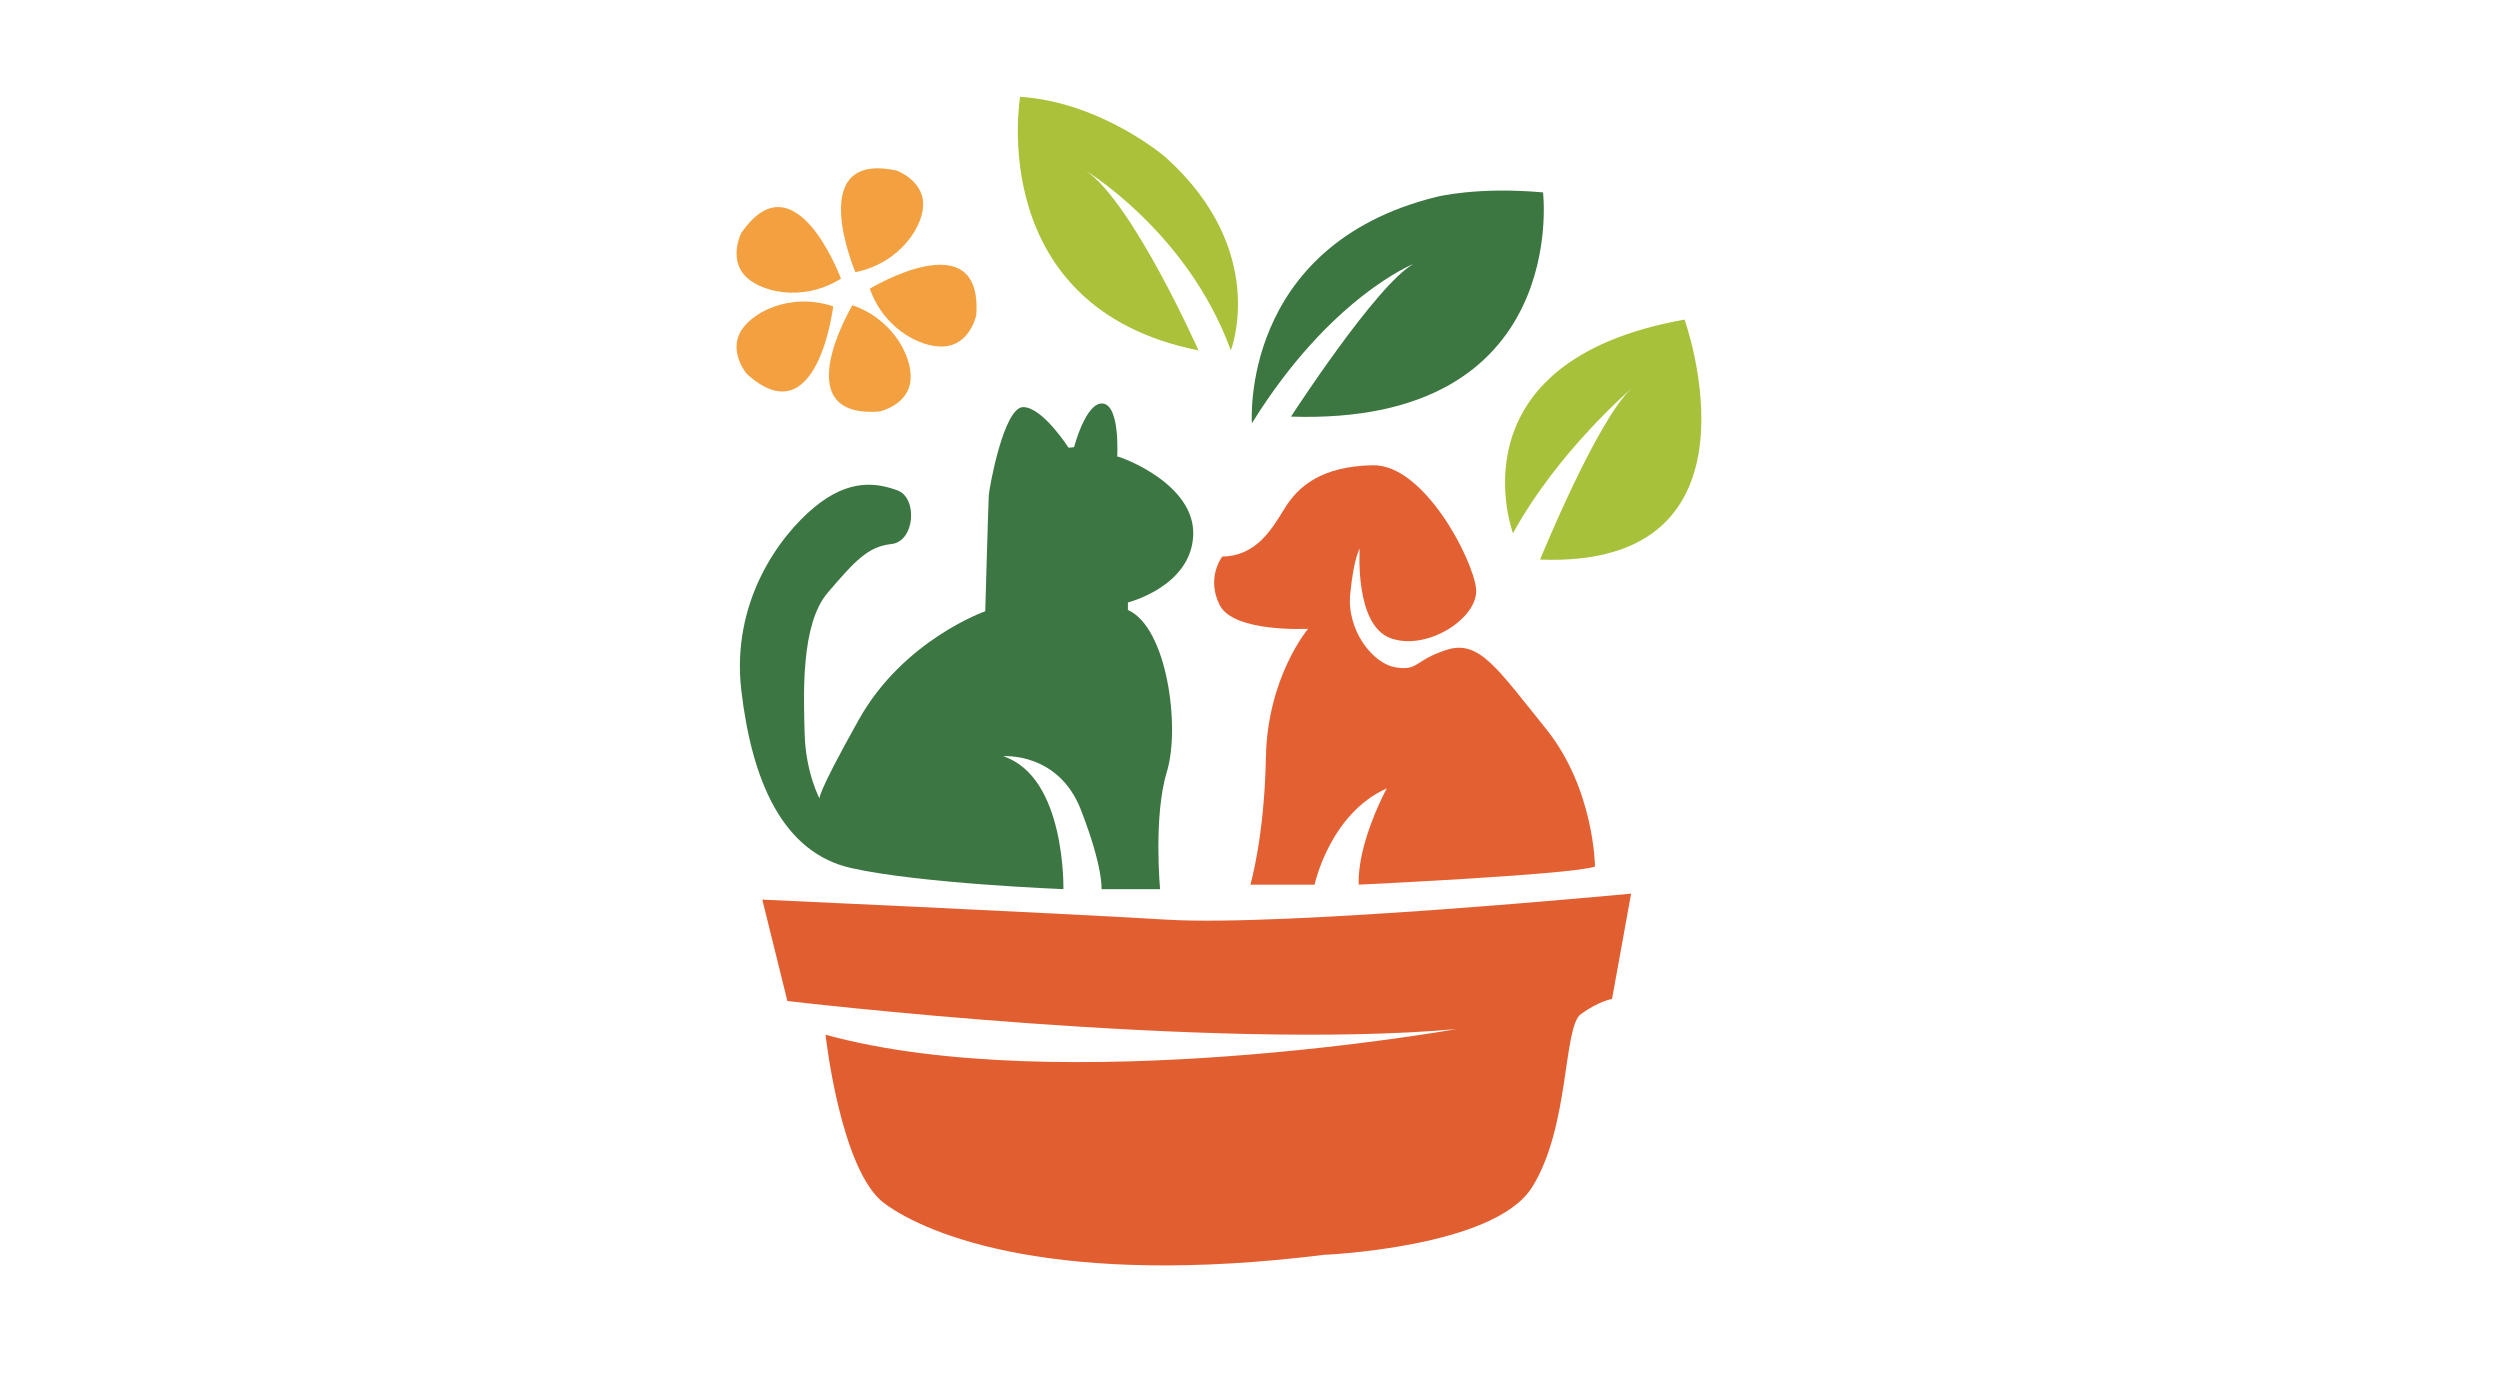
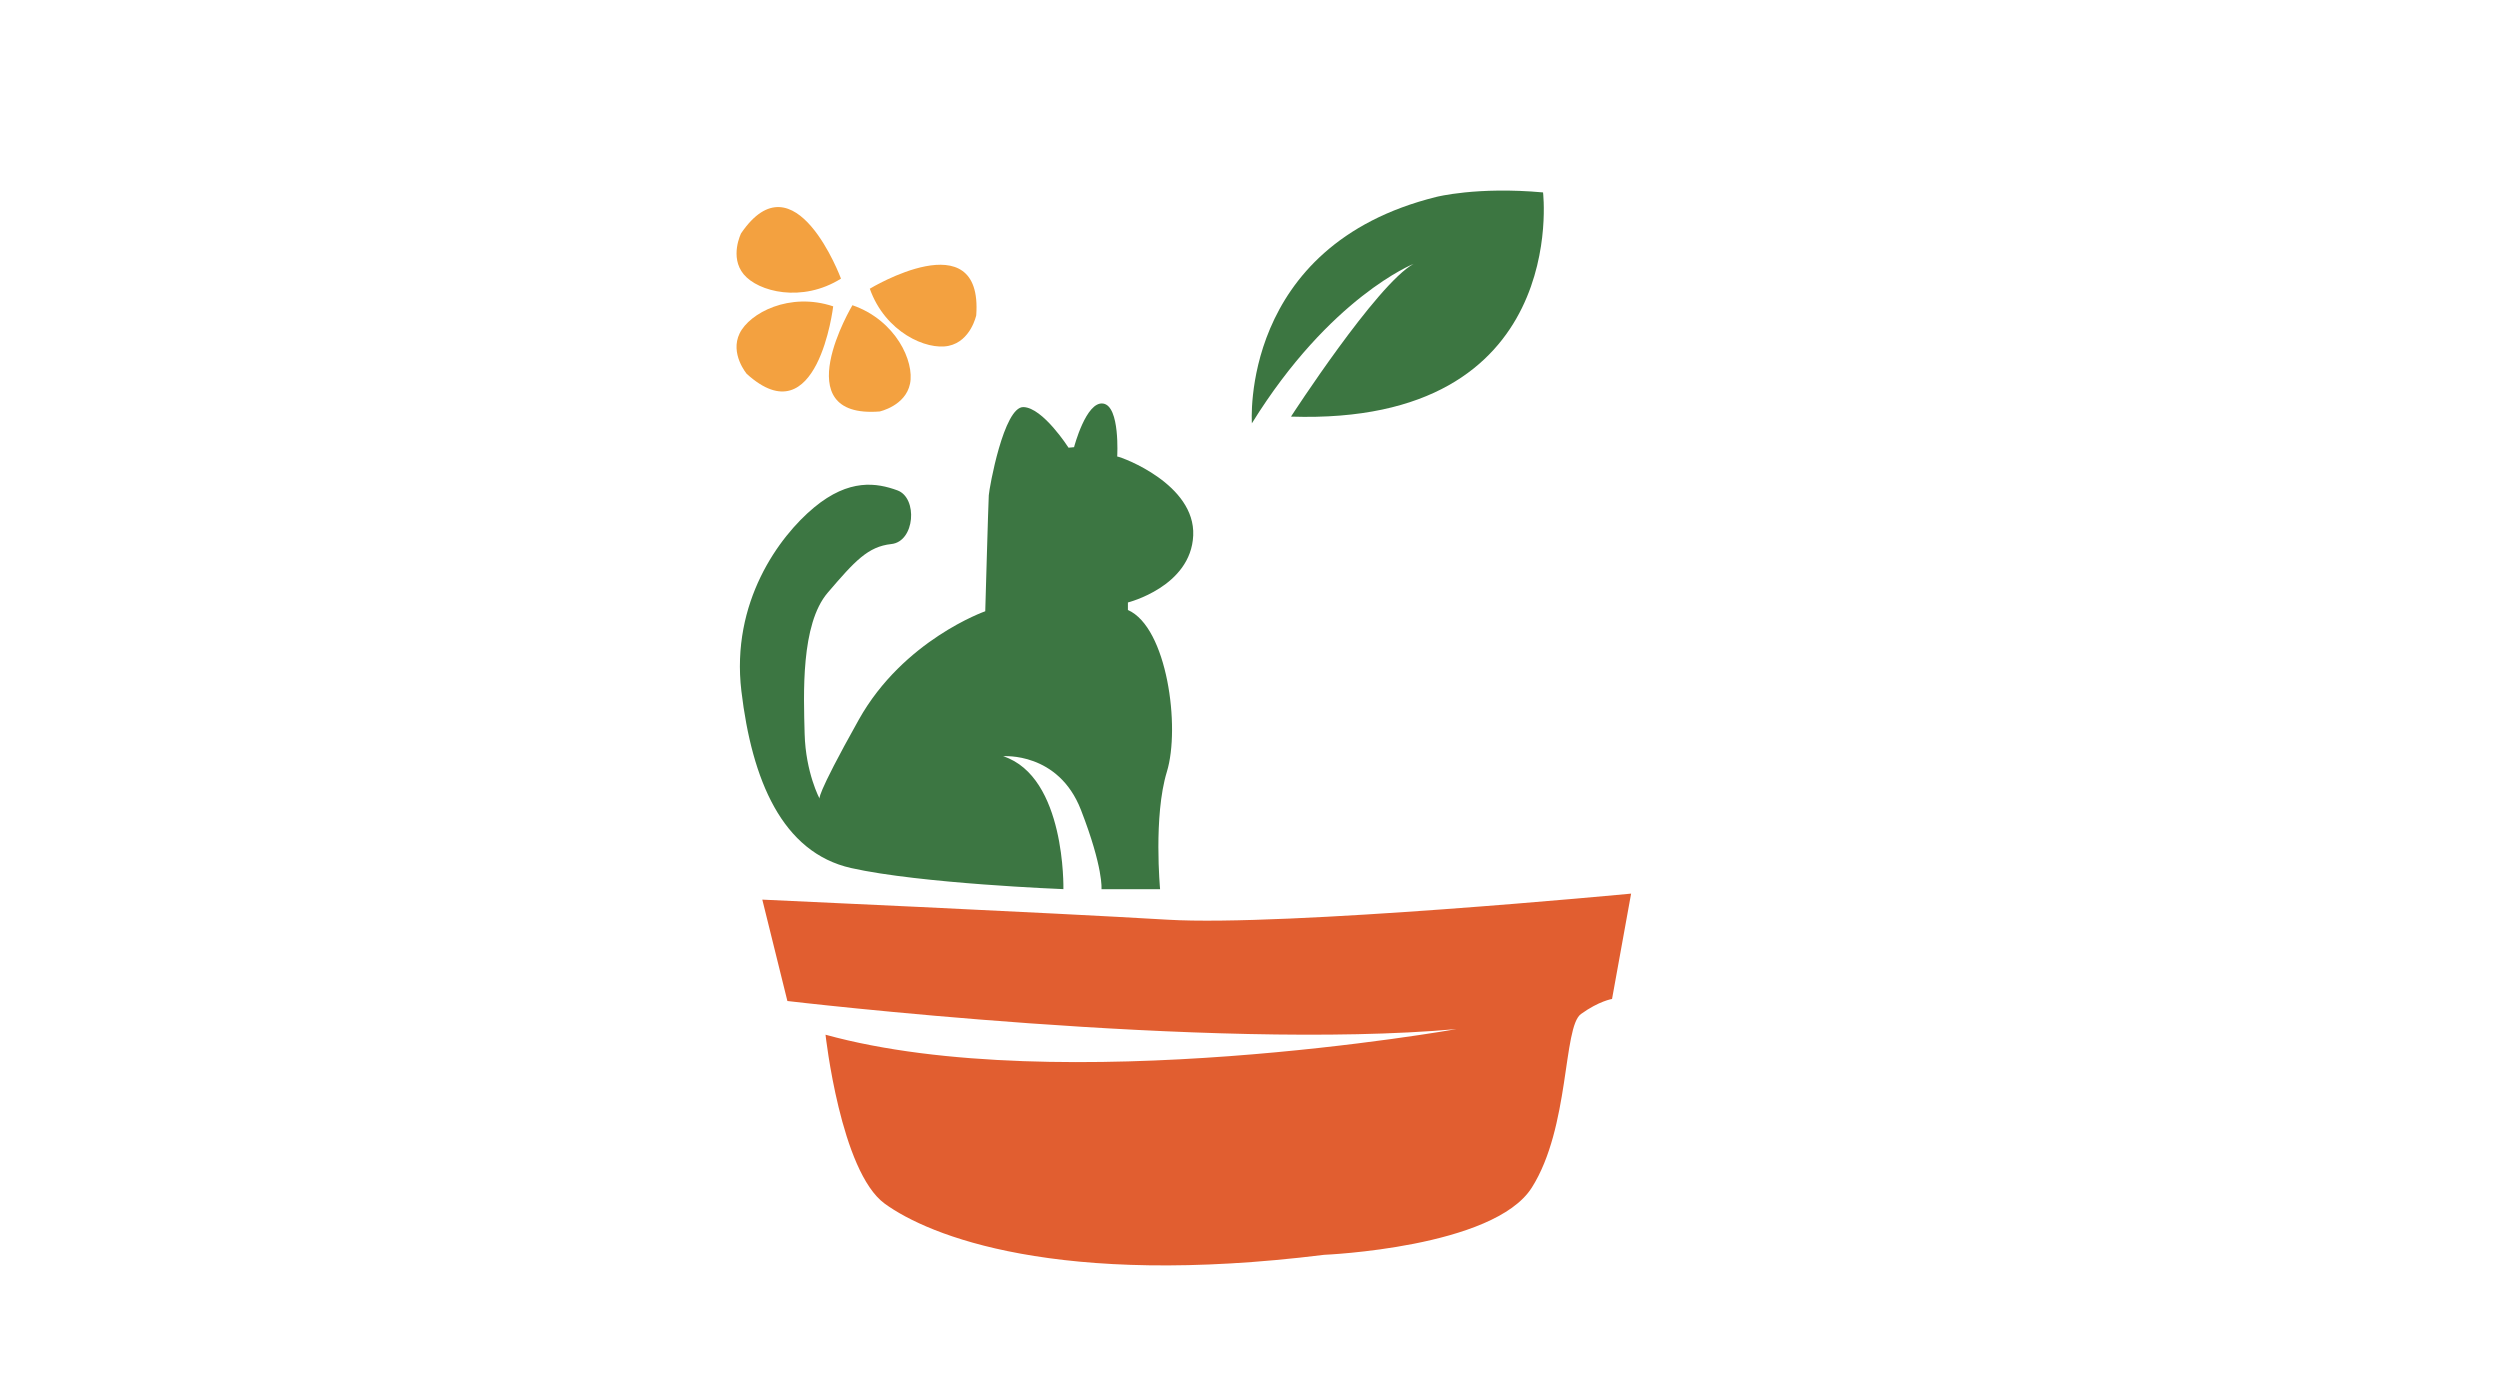
<svg xmlns="http://www.w3.org/2000/svg" id="_Слой_1" data-name="Слой_1" viewBox="0 0 574.27 319.95">
  <defs>
    <style> .cls-1 { fill: #a7c13b; } .cls-2 { fill: #e15e30; } .cls-3 { fill: #3c7641; } .cls-4 { fill: #3c7642; } .cls-5 { fill: #aac139; } .cls-6 { fill: #f3a140; } .cls-7 { fill: #e36032; } </style>
  </defs>
-   <path class="cls-5" d="M275.3,80.49s-15.21-34.22-25.93-41.31c0,0,23.51,14.17,33.36,41.31,0,0,8.99-22.81-15.04-44.42,0,0-14.69-12.62-33.36-13.83,0,0-8.3,48.39,40.96,58.25Z" />
  <path class="cls-3" d="M287.57,97.26s-2.94-40.79,42.34-52.02c0,0,9.33-2.42,24.54-1.04,0,0,6.39,53.58-57.9,51.5,0,0,19.7-30.42,28.17-35.09,0,0-19.18,7.6-37.16,36.64Z" />
-   <path class="cls-1" d="M347.54,122.49s-14.69-39.41,39.41-49.08c0,0,20.57,57.21-33.18,55.13,0,0,12.96-31.8,20.91-39.23,0,0-16.94,14.52-27.13,33.18Z" />
-   <path class="cls-6" d="M196.49,62.52s-11.93-28,9.51-23.33c0,0,5.7,2.07,6.05,7.26s-5.19,14-15.56,16.07Z" />
  <path class="cls-6" d="M199.8,66.32s26.02-15.78,24.45,6.1c0,0-1.24,5.94-6.33,7.02s-14.59-3.14-18.12-13.12Z" />
  <path class="cls-6" d="M191.39,70.38s-3.58,30.22-19.85,15.51c0,0-3.92-4.64-1.64-9.31s11.46-9.56,21.49-6.21Z" />
  <path class="cls-6" d="M193.18,64s-10.59-28.53-22.94-10.41c0,0-2.72,5.43.6,9.43s13.39,6.6,22.35.98Z" />
  <path class="cls-6" d="M195.81,70.11s-15.62,26.12,6.25,24.41c0,0,5.93-1.28,6.98-6.37s-3.24-14.57-13.23-18.04Z" />
  <path class="cls-4" d="M266.48,204.24s-1.56-16.76,1.56-26.96.08-33.18-8.95-37.16v-1.73s14.48-3.63,15-15.38c.52-11.75-16.25-17.97-17.46-18.15,0,0,.69-11.58-3.23-12.16s-6.68,10.02-6.68,10.02l-1.27.12s-5.88-9.22-10.37-9.33-7.84,18.55-7.95,20.28-.81,26.62-.81,26.62c0,0-18.78,6.57-29.04,24.89s-8.99,18.21-8.99,18.21c0,0-3.23-5.99-3.46-14.98s-.92-25.12,5.3-32.38,9.22-10.6,14.63-11.18,6.11-10.6,1.38-12.33-11.06-2.77-19.13,3.92-19.13,21.78-16.71,42.17,9.33,37.1,25.23,40.67,48.74,4.84,48.74,4.84c0,0,.58-25.81-13.83-30.53,0,0,12.67-1.04,17.86,12.33,5.19,13.37,4.72,18.21,4.72,18.21h13.42Z" />
-   <path class="cls-7" d="M301.97,203.21s3.46-16.25,16.59-22.12c0,0-6.8,12.44-6.45,22.12,0,0,49.2-2.3,54.27-4.15,0,0-.12-17.86-11.29-31.69s-15.32-20.51-22.81-18.09-6.34,4.84-11.64,4.03-11.29-8.53-10.49-16.82,2.19-10.49,2.19-10.49c0,0-1.27,17.63,7.14,20.62s20.16-4.72,19.59-11.29-11.87-28.69-23.74-28.46-17.17,4.95-20.16,9.79-6.55,11.07-14.4,11.18c0,0-3.8,4.84-.58,11.18s20.28,5.42,20.28,5.42c0,0-9.33,11.06-9.68,29.5-.35,18.44-3.57,29.27-3.57,29.27h14.75Z" />
  <path class="cls-2" d="M175.11,206.66l5.76,23.28s97.25,11.52,153.71,6.45c0,0-91.03,16.17-144.95,1.29,0,0,3.46,31.43,13.6,38.81s39.64,19.36,100.94,11.75c0,0,38.95-1.61,47.7-15.44,8.76-13.83,7.14-36.87,11.29-39.87s7.14-3.46,7.14-3.46l4.38-24.2s-79.5,7.6-106.47,5.99-93.1-4.61-93.1-4.61Z" />
</svg>